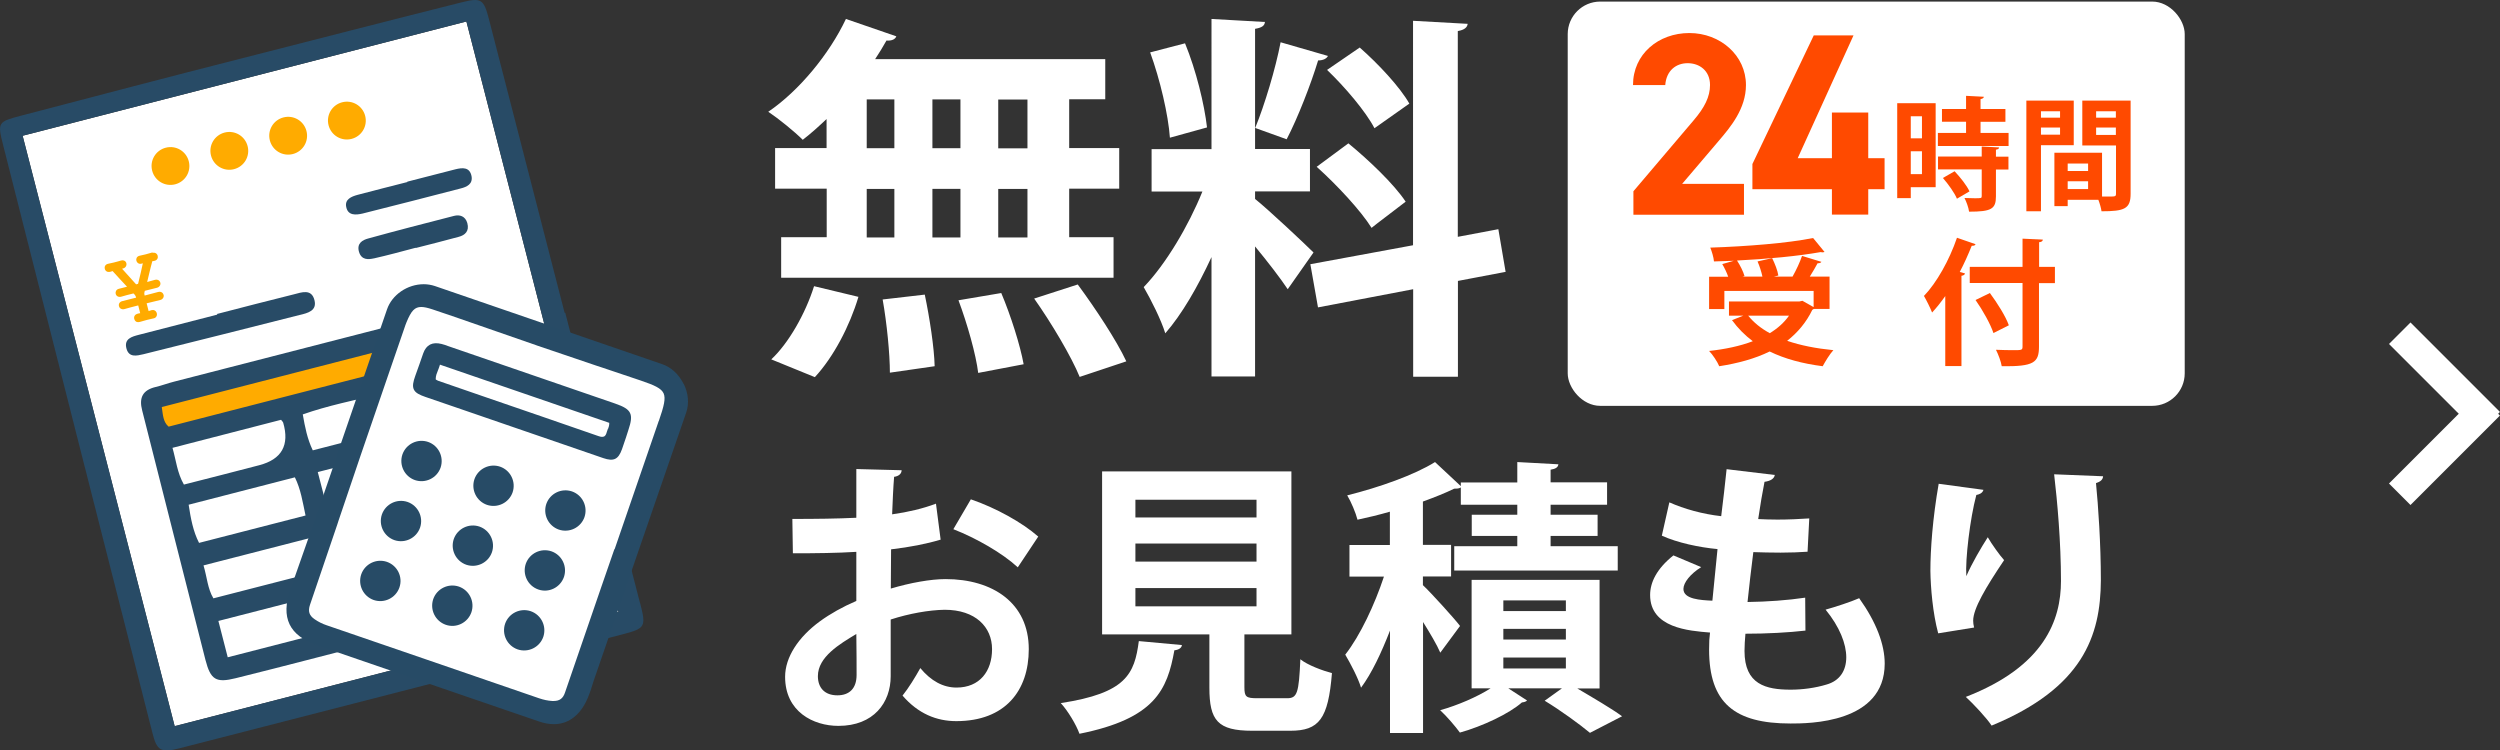
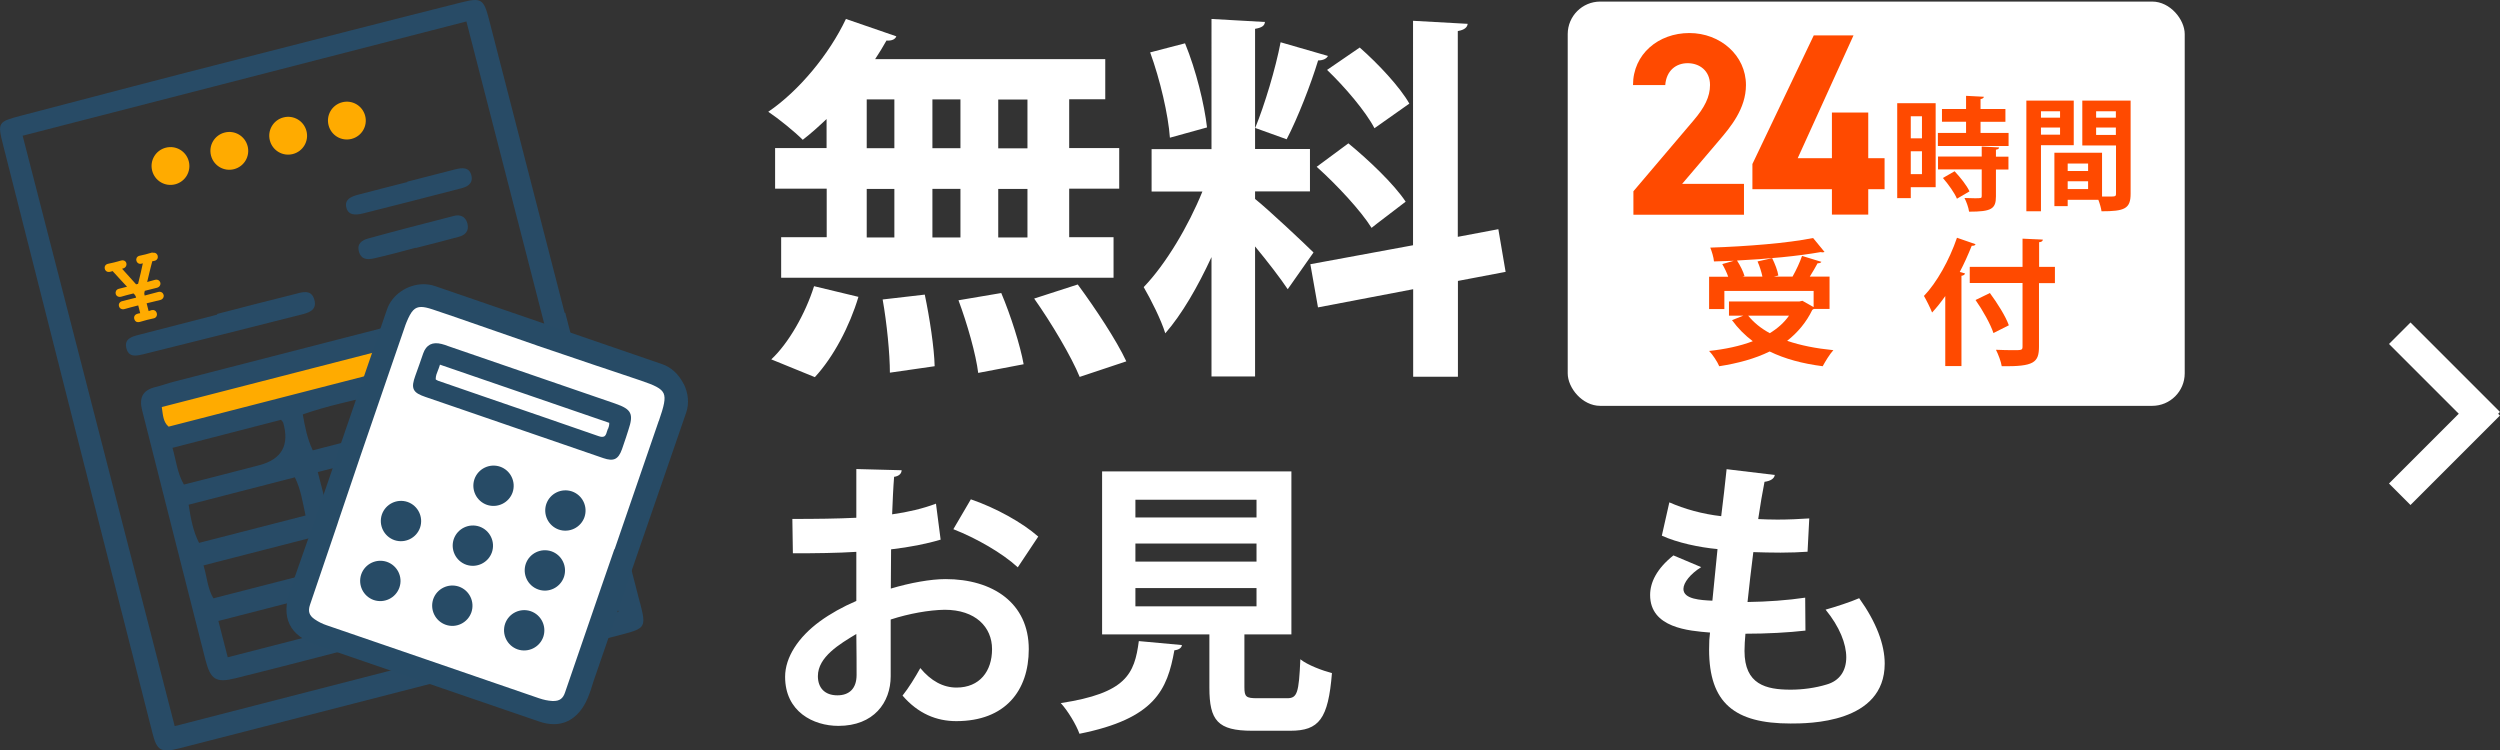
<svg xmlns="http://www.w3.org/2000/svg" id="_レイヤー_2" data-name="レイヤー 2" viewBox="0 0 189.91 57">
  <rect x="0" y="0" width="189.91" height="57" fill="#333333" stroke="none" />
  <defs>
    <style>      .cls-1 {        fill: #274b66;      }      .cls-1, .cls-2, .cls-3, .cls-4, .cls-5 {        stroke-width: 0px;      }      .cls-2 {        fill: #284b66;      }      .cls-3 {        fill: #fff;      }      .cls-4 {        fill: #ffab00;      }      .cls-5 {        fill: #ff4a00;      }    </style>
  </defs>
  <g id="_編集モード" data-name="編集モード">
    <g>
      <g>
        <path class="cls-3" d="m62.79,11.26v-2.22c-.61.58-1.21,1.12-1.81,1.58-.63-.63-1.84-1.61-2.62-2.13,2.33-1.58,4.64-4.38,5.9-7.05l3.83,1.32c-.09.23-.35.35-.75.32-.26.46-.55.95-.86,1.41h17.48v3.05h-2.74v3.71h3.8v3.08h-3.8v3.69h3.37v3.08h-25.25v-3.08h3.46v-3.69h-3.92v-3.08h3.92Zm2.42,11.29c-.66,2.22-1.9,4.58-3.31,6.1l-3.31-1.35c1.3-1.21,2.59-3.46,3.25-5.56l3.37.81Zm.63-15v3.71h2.1v-3.71h-2.1Zm0,6.8v3.69h2.1v-3.69h-2.1Zm1.76,13.96c0-1.41-.23-3.77-.55-5.56l3.2-.37c.37,1.76.72,4.06.75,5.44l-3.4.49Zm5.36-20.76h-2.13v3.71h2.13v-3.71Zm0,6.8h-2.13v3.69h2.13v-3.69Zm1.35,13.99c-.17-1.41-.83-3.74-1.5-5.53l3.25-.55c.72,1.7,1.44,3.97,1.7,5.41l-3.46.66Zm3.74-17.07v-3.71h-2.22v3.71h2.22Zm0,6.77v-3.69h-2.22v3.69h2.22Zm3.97,10.6c-.63-1.55-2.16-4.12-3.46-5.96l3.31-1.07c1.32,1.79,2.94,4.23,3.69,5.84l-3.54,1.18Z" />
        <path class="cls-3" d="m95.35,15.12c.98.78,3.8,3.43,4.43,4.06l-1.96,2.79c-.55-.83-1.53-2.1-2.48-3.25v9.88h-3.31v-9.07c-1.04,2.25-2.25,4.35-3.51,5.79-.32-1.04-1.09-2.56-1.64-3.51,1.67-1.73,3.4-4.64,4.46-7.26h-3.86v-3.22h4.55V1.44l4.06.23c-.03.29-.23.43-.75.52v9.13h4.17v3.22h-4.17v.58Zm-5.33-11.83c.84,2.04,1.47,4.64,1.67,6.39l-2.82.78c-.12-1.73-.75-4.43-1.5-6.48l2.65-.69Zm10.86.95c-.09.2-.35.35-.75.35-.55,1.81-1.55,4.38-2.39,5.99-.75-.26-1.64-.6-2.39-.86.72-1.76,1.55-4.52,1.93-6.51l3.6,1.04Zm13.5,16.41l-3.63.69v7.28h-3.4v-6.65l-7.23,1.38-.58-3.28,7.8-1.44V1.58l4.15.23c-.03.26-.23.46-.75.55v15.63l3.08-.58.55,3.23Zm-11.95-9.76c1.55,1.27,3.48,3.11,4.35,4.43-2.5,1.9-2.56,1.96-2.59,1.99-.81-1.3-2.62-3.25-4.17-4.64l2.42-1.79Zm.86-7.28c1.41,1.24,3.05,2.99,3.77,4.26l-2.65,1.87c-.66-1.27-2.25-3.14-3.6-4.43l2.48-1.7Z" />
      </g>
      <g>
        <path class="cls-3" d="m71.46,40.99c-1.09.33-2.33.57-3.77.74,0,1.02-.02,2.07-.02,2.98,1.48-.44,3.03-.72,4.16-.72,3.57,0,6.32,1.81,6.32,5.32,0,3.16-1.79,5.47-5.51,5.47-1.5,0-2.9-.57-4.08-1.94.46-.57.98-1.42,1.35-2.09.81.98,1.74,1.48,2.75,1.48,1.76,0,2.7-1.24,2.7-2.92s-1.26-2.99-3.6-2.99c-1.18.02-2.68.28-4.1.74v4.31c0,2-1.29,3.77-3.97,3.77-1.9,0-4.05-1.07-4.05-3.73,0-1.48,1-3.01,2.64-4.21.78-.57,1.74-1.11,2.77-1.55v-3.73c-1.44.09-3.05.11-4.82.11l-.04-2.61c1.81,0,3.42-.02,4.86-.09v-3.7l3.44.09c0,.26-.22.46-.57.5-.07.85-.11,1.85-.15,2.85,1.22-.17,2.35-.44,3.33-.81l.35,2.7Zm-6.41,7.17c-1.26.76-2.92,1.74-2.92,3.2,0,.89.52,1.46,1.48,1.46.89,0,1.46-.5,1.46-1.55,0-.54,0-1.83-.02-3.12Zm12.27-5.06c-1.18-1.09-3.16-2.22-4.9-2.9l1.33-2.27c1.9.65,3.9,1.76,5.12,2.83l-1.55,2.33Z" />
        <path class="cls-3" d="m89.78,49.01c-.02.2-.22.35-.57.39-.54,3.01-1.48,5.19-7.21,6.34-.24-.68-.89-1.76-1.42-2.33,4.97-.76,5.6-2.2,5.93-4.71l3.27.3Zm4.75,3.2c0,.72.13.83.96.83h2.29c.76,0,.89-.39,1-2.96.54.44,1.7.87,2.4,1.05-.28,3.49-.98,4.38-3.16,4.38h-2.9c-2.62,0-3.25-.78-3.25-3.27v-4.05h-8.15v-12.38h14.38v12.38h-3.57v4.03Zm-8.28-14.25v1.35h9.2v-1.35h-9.2Zm0,3.33v1.37h9.2v-1.37h-9.2Zm0,3.38v1.39h9.2v-1.39h-9.2Z" />
-         <path class="cls-3" d="m108.1,44.46c.63.59,2.42,2.57,2.81,3.09l-1.5,2.03c-.26-.61-.78-1.48-1.31-2.33v8.43h-2.51v-7.78c-.65,1.68-1.39,3.25-2.2,4.34-.22-.74-.81-1.85-1.2-2.51,1.13-1.44,2.24-3.81,2.94-5.93h-2.62v-2.4h3.07v-2.53c-.83.24-1.66.44-2.46.61-.13-.52-.48-1.35-.78-1.85,2.44-.61,5.1-1.55,6.67-2.53l1.96,1.83v-.28h4.29v-1.55l3.12.17c-.02.22-.2.35-.59.41v.96h4.29v1.7h-4.29v.76h3.57v1.61h-3.57v.78h5.1v1.85h-12.42v-1.85h4.79v-.78h-3.46v-1.61h3.46v-.76h-4.29v-1.31c-.15.09-.28.09-.5.09-.67.33-1.48.65-2.38.98v3.29h2.14v2.4h-2.14v.65Zm13.4,7.84h-1.68c1.22.72,2.59,1.52,3.4,2.11l-2.44,1.26c-.78-.65-2.22-1.7-3.44-2.44l1.31-.94h-4.07l1.42.92c-.07.09-.22.13-.39.15-.96.85-2.99,1.81-4.71,2.29-.35-.48-1-1.24-1.5-1.7,1.33-.37,2.83-1.02,3.83-1.66h-1.44v-8.24h9.72v8.24Zm-7.3-6.69v.81h4.75v-.81h-4.75Zm0,2.16v.81h4.75v-.81h-4.75Zm0,2.18v.83h4.75v-.83h-4.75Z" />
        <path class="cls-3" d="m137.17,47.9c-1.29.15-2.96.24-4.58.24-.04.48-.07.89-.07,1.31,0,2.55,1.63,2.94,3.51,2.94.89,0,1.87-.13,2.72-.39,1-.28,1.5-1.05,1.5-2.07s-.5-2.31-1.57-3.62c.72-.2,1.92-.59,2.55-.87,1.31,1.83,1.94,3.53,1.94,4.97,0,4.55-5.8,4.55-7.15,4.55-4.25,0-6.19-1.55-6.19-5.62,0-.61.02-.89.07-1.29-1.61-.13-4.55-.35-4.55-2.85,0-.96.5-2,1.77-3.01l2.11.89c-.83.52-1.35,1.18-1.35,1.66,0,.78,1.31.85,2.2.89.13-1.2.24-2.53.39-3.92-1.39-.13-3.05-.48-4.23-1.02l.57-2.53c1.13.5,2.51.89,3.94,1.05.15-1.22.3-2.48.41-3.57l3.66.44c-.04.28-.33.46-.78.52-.15.76-.33,1.79-.48,2.83.41.02.94.04,1.46.04.81,0,1.7-.04,2.42-.09l-.13,2.53c-.57.04-1.31.07-2.05.07s-1.46-.02-2.07-.04c-.17,1.31-.31,2.59-.44,3.79,1.48-.02,3.05-.13,4.38-.33l.02,2.51Z" />
-         <path class="cls-3" d="m147.23,48.1c-.41-1.53-.57-3.44-.59-4.73,0-1.61.17-3.99.63-6.62l3.4.46c-.07.26-.33.35-.54.39-.48,1.79-.85,4.92-.76,6.17.41-.96,1.13-2.18,1.63-2.96.28.5.92,1.39,1.24,1.74-1.39,2.07-2.35,3.68-2.35,4.6,0,.15.02.33.07.52l-2.72.44Zm12.53-11.92c-.02.26-.2.41-.54.52.17,1.72.37,4.62.37,7.39-.02,4.21-1.37,8.17-8.3,11.03-.37-.57-1.39-1.66-1.96-2.18,5.97-2.31,7.23-5.84,7.23-8.8s-.28-6.08-.52-8.11l3.73.15Z" />
      </g>
      <g id="_見積書と電卓" data-name="見積書と電卓">
        <g id="_見積書" data-name="見積書">
-           <rect class="cls-3" x="6.94" y="5.24" width="34.81" height="46.31" transform="translate(-6.31 6.97) rotate(-14.44)" />
          <g>
            <g>
              <path class="cls-4" d="m14.34,12.25c.2.77-.26,1.55-1.03,1.75s-1.55-.26-1.75-1.03c-.2-.77.26-1.55,1.03-1.75.77-.2,1.55.26,1.75,1.03Z" />
              <path class="cls-4" d="m18.81,11.1c.2.77-.26,1.55-1.03,1.75-.77.2-1.55-.26-1.75-1.03-.2-.77.26-1.55,1.03-1.75.77-.2,1.55.26,1.75,1.03Z" />
              <path class="cls-4" d="m23.28,9.95c.2.77-.26,1.55-1.03,1.75s-1.55-.26-1.75-1.03c-.2-.77.26-1.55,1.03-1.75.77-.2,1.55.26,1.75,1.03Z" />
              <path class="cls-4" d="m27.74,8.8c.2.77-.26,1.55-1.03,1.75-.77.2-1.55-.26-1.75-1.03-.2-.77.26-1.55,1.03-1.75.77-.2,1.55.26,1.75,1.03Z" />
            </g>
            <path class="cls-4" d="m11.6,19.17s0,0,0,0c-.17.05-.34.1-.53.15-.15.04-.3.07-.48.11-.2.05-.27.23-.23.37.05.18.21.28.39.23.05-.01.07-.02.1-.03,0,0,0,0,0,0-.06.31-.23,1.05-.36,1.56l-.15.04c-.35-.38-.86-.95-1.07-1.19.02,0,.05,0,.09-.02.18-.05.28-.22.24-.39-.04-.17-.2-.26-.4-.21,0,0,0,0,0,0-.19.05-.37.11-.55.15-.15.04-.29.07-.45.1-.21.05-.28.23-.24.38.03.12.11.2.22.23.07.02.13,0,.18,0t0,0s.07-.02.1-.03c.03,0,.06-.02.09-.03,0,0,0,0,.03.03.15.16.34.37.54.59.17.19.35.38.53.57-.26.07-.48.12-.63.16-.19.05-.27.23-.23.38.04.17.21.27.41.22,0,0,0,0,0,0,.27-.08.6-.17.94-.25l.08.08s.07.08.09.14l.03.1c-.43.11-.83.21-1.07.27-.18.05-.28.21-.23.38.04.17.21.27.41.22h0c.3-.09.66-.18,1.05-.28l.15.59s-.08.02-.11.02c-.04,0-.07.02-.11.03-.18.05-.28.21-.23.39.04.16.15.21.2.23.07.02.14.01.18,0h.02c.16-.05.37-.11.57-.16.17-.04.35-.08.52-.12.17-.04.27-.21.22-.39-.06-.21-.24-.27-.4-.23-.04.01-.08.02-.12.04-.03,0-.06.02-.1.03l-.15-.59c.34-.09.68-.17,1.03-.25.21-.05.3-.24.26-.39-.04-.15-.19-.28-.42-.22-.24.07-.61.16-1.02.27l-.02-.09c-.02-.06-.01-.1.01-.19l.02-.08c.12-.03.26-.06.4-.1.19-.05.38-.09.52-.13.21-.05.3-.24.26-.39-.04-.15-.19-.27-.42-.21h0c-.15.04-.35.1-.58.16.05-.22.11-.45.16-.67.08-.32.15-.63.22-.87,0-.01,0-.03,0-.03.04-.01.07-.02.09-.02.03,0,.05-.01.1-.02.2-.05.27-.23.23-.38-.05-.18-.21-.27-.4-.22Z" />
            <rect class="cls-4" x="11.18" y="27.05" width="26.03" height="2.99" transform="translate(-6.35 6.93) rotate(-14.44)" />
          </g>
          <g>
            <path class="cls-2" d="m48.61,45.78l-5.67-22.02h-.05c-1.92-7.44-3.84-14.9-5.76-22.35-.39-1.49-.59-1.6-2.07-1.23-5.62,1.41-11.23,2.86-16.84,4.29-5.54,1.41-11.06,2.86-16.59,4.31-1.8.47-1.83.51-1.39,2.25,3.77,14.89,7.55,29.77,11.34,44.65.34,1.35.64,1.52,2.03,1.17,11.23-2.88,22.45-5.77,33.67-8.66,1.76-.46,1.81-.57,1.34-2.4Zm-35.34,9.38L1.72,10.31,35.43,1.63l11.55,44.85-33.71,8.68Z" />
            <path class="cls-2" d="m22.8,23.92c.57-.14,1.29-.31,1.09-1.11-.22-.9-.98-.6-1.57-.45-1.95.48-3.89.99-5.83,1.49,0,.02,0,.03.01.05-1.98.51-3.96,1.02-5.94,1.53-.54.14-1.16.3-.95,1.06.19.68.77.54,1.28.42,3.97-.99,7.94-1.98,11.9-2.99Z" />
            <path class="cls-2" d="m28.4,19.63c1.07-.24,2.12-.53,3.18-.81,0,0,0,.01,0,.02,1.09-.28,2.18-.55,3.27-.85.46-.12.82-.42.65-1.04-.15-.54-.59-.66-1.01-.55-2.18.56-4.36,1.12-6.53,1.72-.4.11-.88.35-.69,1.01.19.64.71.59,1.12.5Z" />
            <path class="cls-2" d="m30.94,13.81s0,.01,0,.02c-1.26.32-2.52.64-3.77.97-.48.13-.99.34-.87.92.13.67.73.62,1.25.5,2.48-.62,4.96-1.26,7.43-1.9.49-.12.95-.34.84-.94-.14-.7-.69-.65-1.22-.52-1.22.31-2.44.63-3.66.94Z" />
            <path class="cls-2" d="m34.18,23.6c-6.98,1.8-13.97,3.59-20.95,5.39-.48.12-.94.3-1.42.41-.98.24-1.26.82-1.01,1.78,1.61,6.32,3.19,12.64,4.81,18.96.39,1.5.8,1.75,2.29,1.38,3.83-.95,7.65-1.96,11.47-2.94,0,0,0,0,0,0,3.79-.97,7.58-1.93,11.36-2.93,1.74-.46,1.9-.79,1.45-2.51-1.56-6.06-3.12-12.11-4.7-18.17-.48-1.86-.68-1.96-2.53-1.56-.26.06-.52.12-.77.19Zm-21.08,10.42c2.8-.72,5.52-1.42,8.25-2.13.12.15.15.17.16.21q.75,2.57-1.82,3.24c-1.9.5-3.8.98-5.72,1.47-.51-.89-.59-1.82-.87-2.8Zm1.23,4.32c2.71-.7,5.36-1.38,8.07-2.08.45.91.59,1.87.81,2.9-2.7.69-5.35,1.38-8.09,2.08-.45-.88-.63-1.85-.79-2.9Zm9.43-4.13c-.42-.88-.59-1.76-.76-2.73,1.9-.67,3.85-1.05,5.8-1.54.45.88.48,1.79.79,2.77-2.03.52-3.91,1.01-5.83,1.5Zm6.13.16c.47.83.54,1.81.84,2.84-1.94.5-3.83.98-5.85,1.51-.25-.96-.48-1.86-.74-2.86,1.9-.49,3.78-.97,5.75-1.48Zm-13.68,11.08c-.44-.73-.48-1.6-.75-2.5,2.75-.71,5.43-1.4,8.17-2.1.31.84.52,1.63.64,2.53-2.68.69-5.33,1.37-8.05,2.07Zm1.09,4.48c-.24-.95-.47-1.81-.71-2.76,2.68-.69,5.34-1.37,8.05-2.07.48.82.58,1.74.78,2.74-2.7.69-5.35,1.38-8.12,2.09Zm8.02-9.48c1.9-.49,3.78-.97,5.8-1.49.21.82.41,1.61.65,2.51-1.91.49-3.79.98-5.7,1.47-.46-.75-.55-1.57-.75-2.48Zm1.92,6.91c-.51-.8-.61-1.73-.81-2.73,1.87-.67,3.78-1,5.76-1.53.26,1.01.48,1.87.72,2.8-1.91.49-3.76.97-5.67,1.46Zm13.41-3.45c-1.95.5-3.87,1-5.85,1.51-.55-.8-.57-1.75-.88-2.75,2.08-.53,3.97-1.02,5.93-1.53.46.84.56,1.77.8,2.77Zm-1.15-4.42c-2.03.52-3.93,1.01-5.88,1.51-.46-.8-.61-1.63-.71-2.57,1.97-.51,3.89-1,5.88-1.51.4.79.53,1.63.71,2.57Zm-1.9-7.14c.48.84.54,1.83.84,2.86-2,.52-3.96,1.02-5.97,1.54-.41-.89-.62-1.83-.78-2.87,1.98-.51,3.9-1,5.91-1.52Zm-1.13-4.39c.46.88.62,1.82.77,2.79-2.01.52-3.97,1.02-5.96,1.53-.42-.9-.61-1.77-.78-2.79,2.04-.53,3.97-1.02,5.97-1.54Zm-.34-1.55c-7.75,2-15.51,3.99-23.32,6-.42-.35-.43-.89-.52-1.49,7.81-2.01,15.61-4.02,23.47-6.04.27.51.35.95.37,1.53Z" />
          </g>
        </g>
        <g id="_電卓" data-name="電卓">
          <polygon class="cls-3" points="32.58 22.22 30.44 23.03 22.48 46.2 23.52 48.02 41.87 54.33 43.62 53.38 51.46 30.57 50.45 28.56 32.58 22.22" />
          <g>
-             <path class="cls-1" d="m33.47,35.52c.27-.8-.15-1.67-.95-1.95-.8-.27-1.67.15-1.95.95-.27.8.15,1.67.95,1.95.8.27,1.67-.15,1.95-.95Z" />
            <path class="cls-1" d="m38.94,37.4c.27-.8-.15-1.67-.95-1.95-.8-.27-1.67.15-1.95.95-.27.8.15,1.67.95,1.95.8.27,1.67-.15,1.95-.95Z" />
            <path class="cls-1" d="m43.45,37.33c-.8-.27-1.67.15-1.95.95-.27.8.15,1.67.95,1.95.8.27,1.67-.15,1.95-.95.27-.8-.15-1.67-.95-1.95Z" />
            <path class="cls-1" d="m30.96,38.13c-.8-.27-1.67.15-1.95.95-.27.8.15,1.67.95,1.95.8.27,1.67-.15,1.95-.95.27-.8-.15-1.67-.95-1.95Z" />
            <path class="cls-1" d="m36.42,40c-.8-.27-1.67.15-1.95.95-.27.8.15,1.67.95,1.95.8.27,1.67-.15,1.95-.95.27-.8-.15-1.67-.95-1.95Z" />
            <path class="cls-1" d="m41.89,41.88c-.8-.27-1.67.15-1.95.95-.27.8.15,1.67.95,1.95s1.67-.15,1.95-.95c.27-.8-.15-1.67-.95-1.95Z" />
            <path class="cls-1" d="m29.39,42.68c-.8-.27-1.67.15-1.95.95-.27.8.15,1.67.95,1.95.8.27,1.67-.15,1.95-.95s-.15-1.67-.95-1.95Z" />
            <path class="cls-1" d="m34.86,44.56c-.8-.27-1.67.15-1.95.95-.27.8.15,1.67.95,1.95s1.67-.15,1.95-.95c.27-.8-.15-1.67-.95-1.95Z" />
            <path class="cls-1" d="m40.32,46.43c-.8-.27-1.67.15-1.95.95-.27.8.15,1.67.95,1.95.8.27,1.67-.15,1.95-.95.27-.8-.15-1.67-.95-1.95Z" />
            <path class="cls-1" d="m51.92,29.15c-.35-.71-.93-1.25-1.6-1.48l-17.28-5.94c-.27-.09-.56-.14-.85-.14-1.24,0-2.41.8-2.79,1.91l-3.76,10.94-.04.17-.48,1.4c-.41,1.19-.81,2.37-1.23,3.56-.61,1.74-1.21,3.45-1.82,5.18-.39,1.1-.41,1.97-.07,2.68.34.7,1.03,1.22,2.12,1.6l8.38,2.88c2.81.97,5.62,1.93,8.43,2.89.4.14.78.21,1.14.21,1.03,0,1.87-.58,2.43-1.67.23-.45.38-.92.52-1.38.06-.18.11-.36.18-.54,2.02-5.85,4.16-12.05,6.93-20.09.23-.67.16-1.46-.19-2.17Zm-1.88,2.83l-3.35,9.74h-.02s-1,2.89-1,2.89c-.92,2.67-1.83,5.33-2.75,8-.15.45-.41.64-.87.64-.03,0-.07,0-.1,0-.33-.02-.66-.09-1.01-.21-2.82-.97-5.64-1.94-8.46-2.91-2.55-.88-5.1-1.75-7.66-2.63-.33-.11-.63-.26-.92-.46-.41-.28-.52-.6-.35-1.1.7-2.04,1.39-4.08,2.08-6.12l.08-.25c.56-1.66,1.12-3.33,1.69-4.99.76-2.22,1.53-4.47,2.28-6.64l1.04-3.02c.05-.15.1-.3.16-.44.36-.88.63-1.16,1.12-1.16.22,0,.49.06.88.19.56.19,1.12.38,1.68.57,1.03.35,2.07.72,3.08,1.07,1.01.35,2.05.72,3.08,1.07l.08.03c1.52.52,3.06,1.04,4.57,1.55l.07.02c1.03.35,2.06.69,3.09,1.04l.15.05c1.06.36,1.55.59,1.73.97.17.39.03.96-.36,2.09Z" />
            <path class="cls-1" d="m46.74,30.66l-12.7-4.37-.25-.09c-.08-.03-.16-.05-.24-.07-.7-.18-1.17.06-1.4.71-.19.55-.38,1.1-.6,1.7-.16.45-.24.79-.11,1.05.12.26.44.41.87.56.91.32,1.83.63,2.74.94l3.95,1.36,3.81,1.31c1.01.35,2.01.69,3.02,1.04.79.27,1.14.1,1.42-.68.1-.28.2-.57.29-.85.06-.2.13-.39.19-.59.42-1.24.25-1.59-.99-2.02Zm-.56,1.91c-.03.08-.06.15-.08.23-.05.19-.11.3-.2.35-.1.05-.23.05-.43-.02-2.87-1-5.79-2-8.61-2.97,0,0-2.4-.83-3.59-1.24-.03-.01-.07-.04-.13-.07l-.04-.03v-.05c0-.22.08-.42.17-.64.04-.11.09-.22.12-.33l.03-.1,12.86,4.42v.07c0,.13-.04.26-.09.39Z" />
          </g>
        </g>
      </g>
      <g>
        <rect class="cls-3" x="119.09" y=".12" width="46.87" height="30.71" rx="2.47" ry="2.47" />
        <g>
          <path class="cls-5" d="m132.49,16.31h-8.41v-1.78l4.56-5.37c.85-.99,1.26-1.81,1.26-2.7,0-1.1-.81-1.66-1.7-1.66s-1.62.57-1.7,1.66h-2.45c0-2.35,1.93-3.95,4.28-3.95s4.3,1.7,4.3,3.95c0,1.8-1.18,3.2-2.05,4.22l-2.8,3.29h4.7v2.33Z" />
          <path class="cls-5" d="m140.8,2.69l-4.24,9.33h2.6v-3.47h2.76v3.47h1.24v2.35h-1.24v1.93h-2.76v-1.93h-6.04v-1.91l4.66-9.77h3.02Z" />
          <path class="cls-5" d="m147.04,7.84v6.38h-1.89v.83h-1.03v-7.21h2.92Zm-1.04.99h-.85v1.68h.85v-1.68Zm-.85,4.4h.85v-1.74h-.85v1.74Zm5.29-3.13h2.14v.99h-5.37v-.99h2.14v-.85h-1.83v-.97h1.83v-1l1.35.07c0,.08-.08.15-.25.18v.75h1.89v.97h-1.89v.85Zm1.42,1.1c0,.08-.07.15-.24.17v.53h.95v.98h-.95v2.04c0,.95-.34,1.16-2.04,1.16-.04-.31-.2-.75-.35-1.04.27,0,.56.02.78.02.5,0,.53,0,.53-.17v-2.02h-3.32v-.98h3.32v-.76l1.33.07Zm-3.2,3.9c-.18-.44-.65-1.1-1.07-1.58l.89-.51c.43.46.93,1.08,1.13,1.53l-.96.56Z" />
          <path class="cls-5" d="m157.53,11.03h-2.49v5.02h-1.11V7.64h3.6v3.39Zm-1.04-2.58h-1.45v.49h1.45v-.49Zm-1.45,1.78h1.45v-.54h-1.45v.54Zm6.81-2.59v7.08c0,1.14-.46,1.33-2.21,1.33-.03-.23-.13-.59-.24-.87h-2.33v.48h-1.01v-4.06h3.62v3.33c.19,0,.36,0,.51,0,.49,0,.55,0,.55-.22v-3.66h-2.56v-3.41h3.68Zm-3.23,4.78h-1.55v.57h1.55v-.57Zm-1.55,1.94h1.55v-.59h-1.55v.59Zm3.66-5.91h-1.5v.49h1.5v-.49Zm-1.5,1.8h1.5v-.56h-1.5v.56Z" />
          <path class="cls-5" d="m137.78,23.47s-.07.05-.11.07c-.46.95-1.11,1.72-1.91,2.35,1.02.35,2.2.58,3.51.71-.28.3-.62.87-.81,1.22-1.55-.2-2.88-.56-4.03-1.12-1.12.55-2.42.9-3.83,1.12-.13-.32-.5-.89-.77-1.16,1.21-.13,2.35-.37,3.32-.74-.6-.45-1.13-.98-1.58-1.6l.86-.34h-1.09v-1.08h5.35l.23-.05.85.48v-1.23h-6.78v1.38h-1.16v-2.46h1.45c-.1-.3-.28-.67-.45-.96l.88-.25c-.51.02-1.02.04-1.51.05-.02-.3-.17-.78-.28-1.05,2.76-.09,5.9-.34,7.81-.73l.87,1.06s-.09.03-.16.03c-.04,0-.09-.01-.14-.02-1.68.3-4.06.53-6.35.64.24.37.48.85.57,1.18l-.15.04h1.51c-.07-.34-.21-.79-.37-1.15l1.11-.25c.21.42.42.96.47,1.32l-.33.08h1.41c.27-.48.56-1.09.72-1.57l1.47.45c-.04.08-.15.11-.29.11-.16.3-.37.66-.59,1.01h1.5v2.46h-1.22Zm-4.98.51c.42.52.96.96,1.64,1.33.59-.36,1.09-.8,1.46-1.33h-3.1Z" />
          <path class="cls-5" d="m147.77,22.49c-.32.46-.65.87-1,1.25-.12-.31-.44-.96-.62-1.26.96-.99,1.93-2.72,2.51-4.42l1.41.49c-.03.09-.12.13-.29.12-.27.67-.57,1.35-.91,1.99l.4.11c-.02.09-.1.16-.27.18v6.86h-1.23v-5.32Zm8.33-2.21v1.23h-1.21v4.81c0,1.23-.39,1.53-2.83,1.5-.05-.34-.26-.9-.44-1.25.46.02.93.03,1.28.03.69,0,.74,0,.74-.29v-4.81h-4.01v-1.23h4.01v-2.14l1.54.07c0,.1-.07.18-.28.2v1.87h1.21Zm-4.67,5.02c-.22-.67-.81-1.73-1.36-2.51l1.09-.53c.56.76,1.19,1.75,1.44,2.45l-1.17.59Z" />
        </g>
      </g>
      <g>
        <rect class="cls-3" x="180.89" y="32.99" width="9.61" height="2.31" transform="translate(30.24 141.31) rotate(-45)" />
        <rect class="cls-3" x="180.89" y="27.56" width="9.61" height="2.31" transform="translate(74.69 -122.9) rotate(45)" />
      </g>
    </g>
  </g>
</svg>